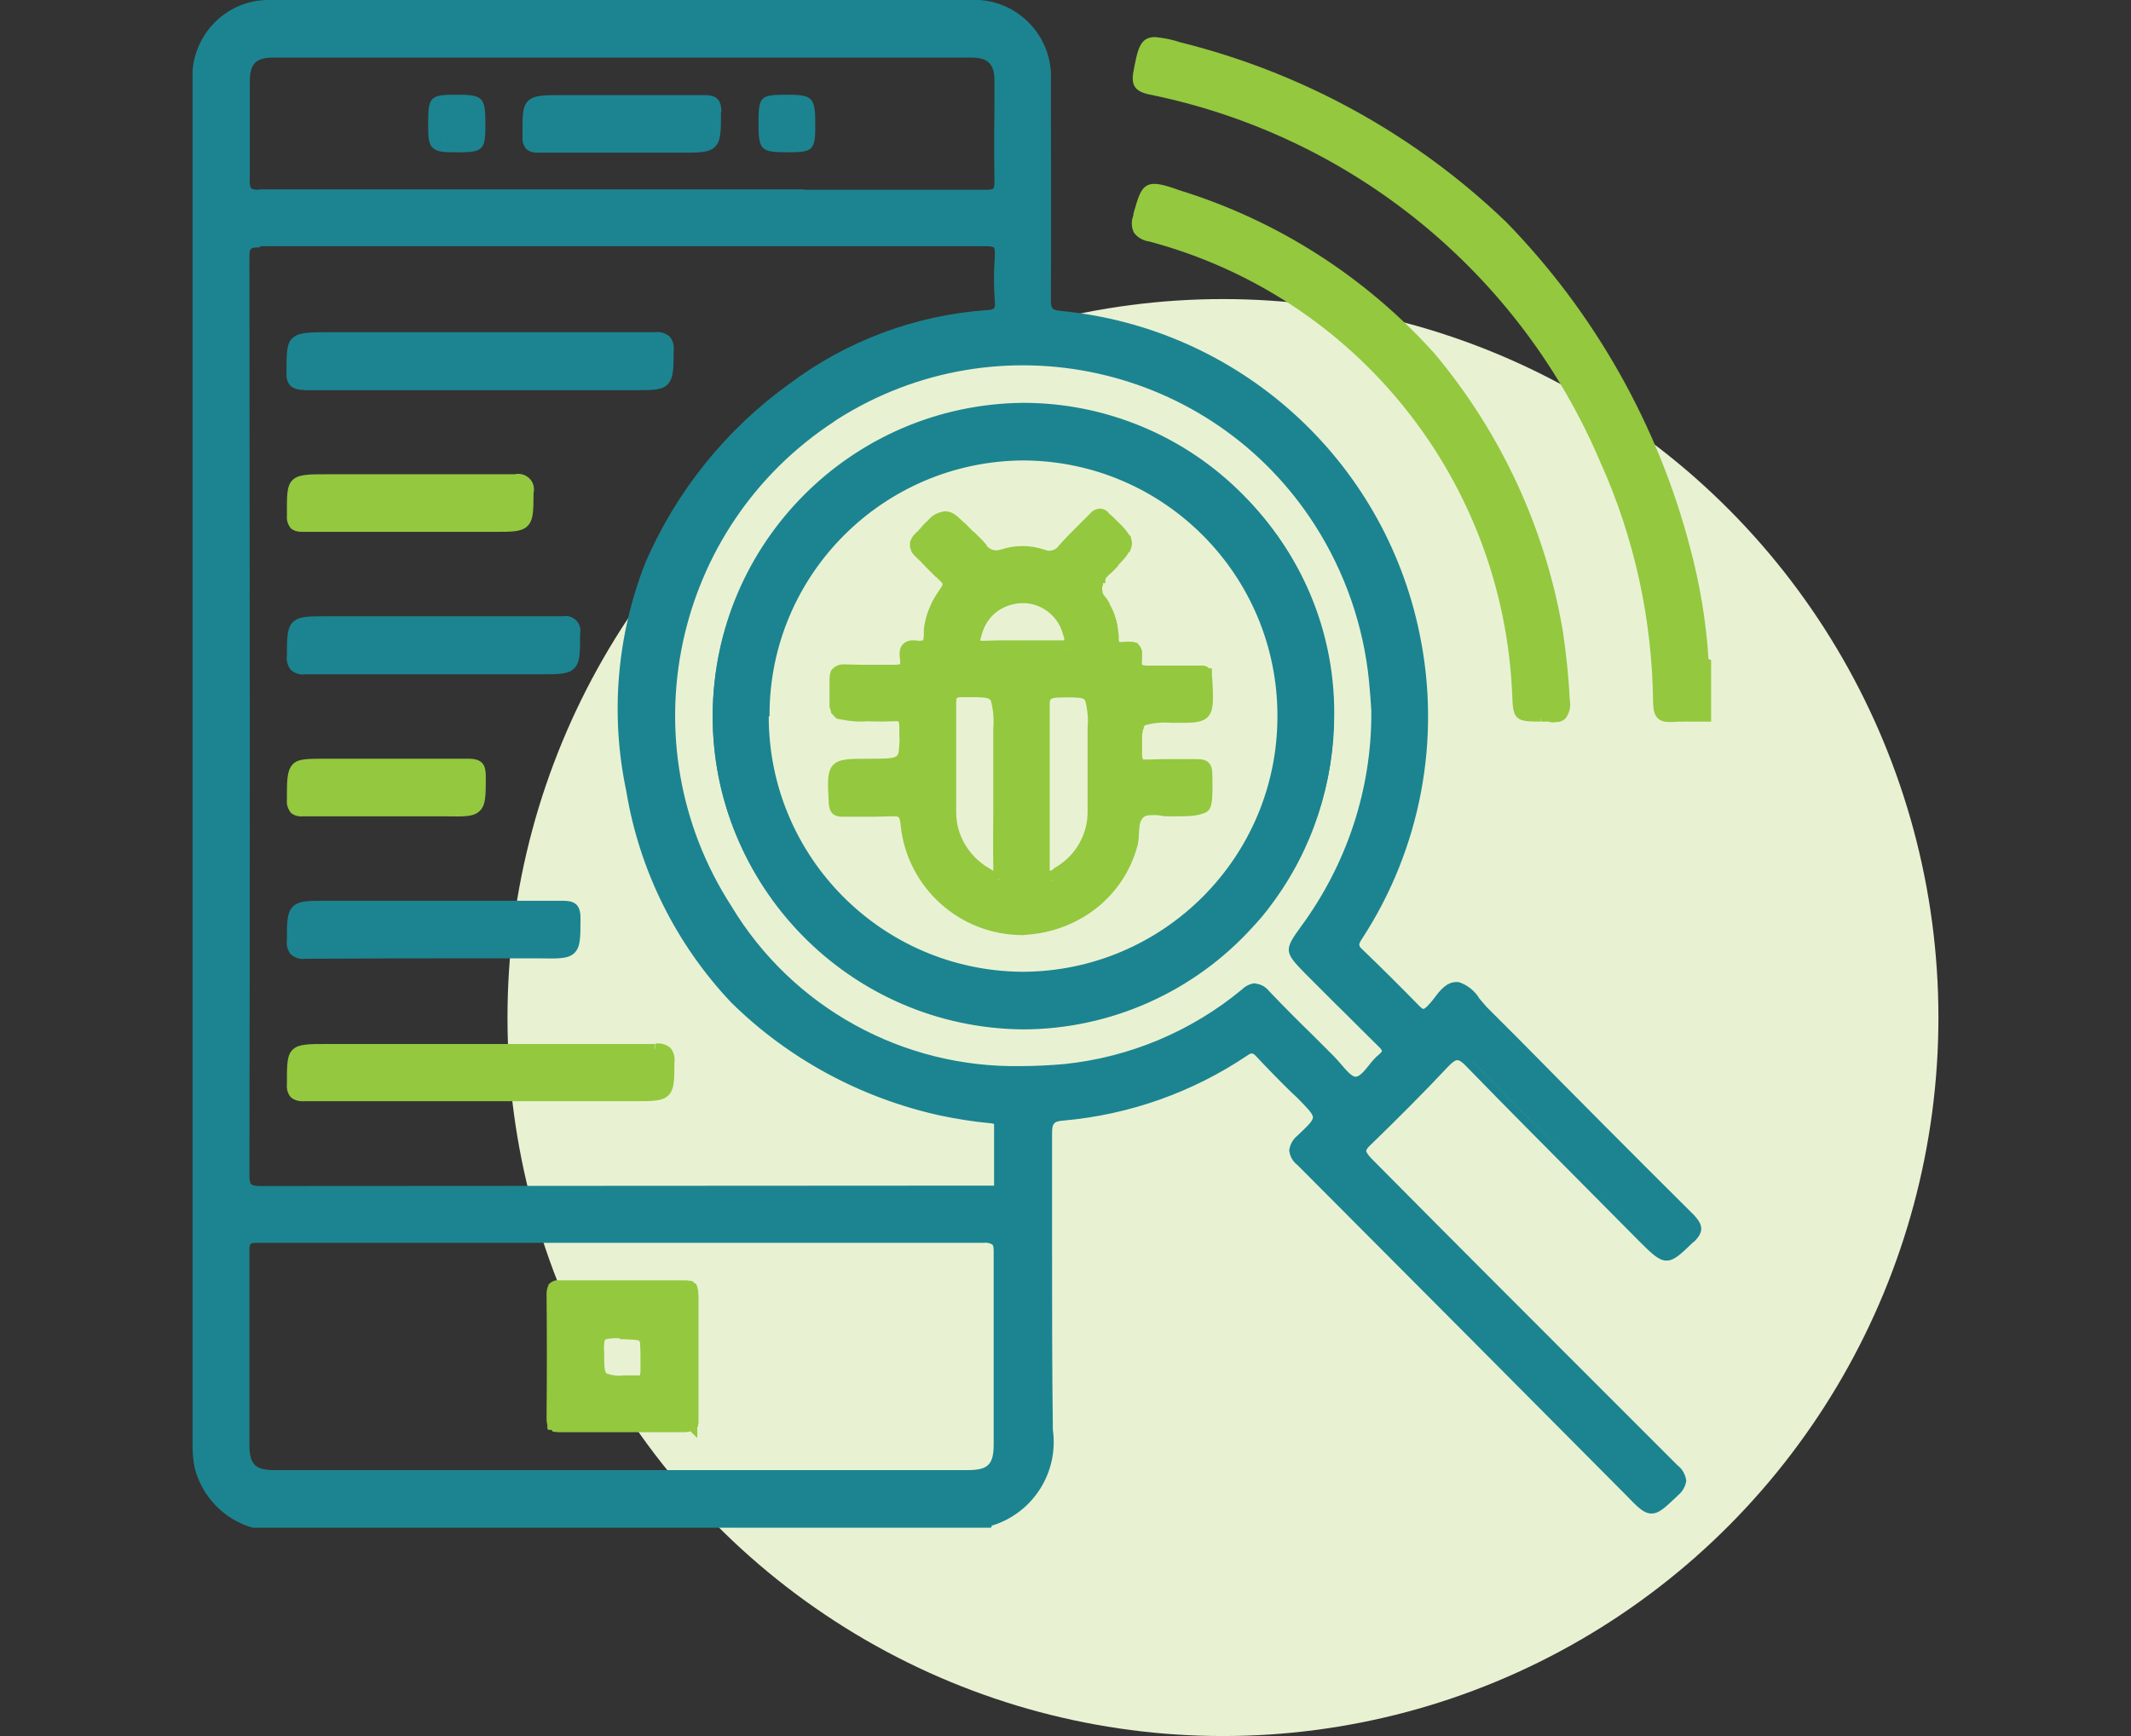
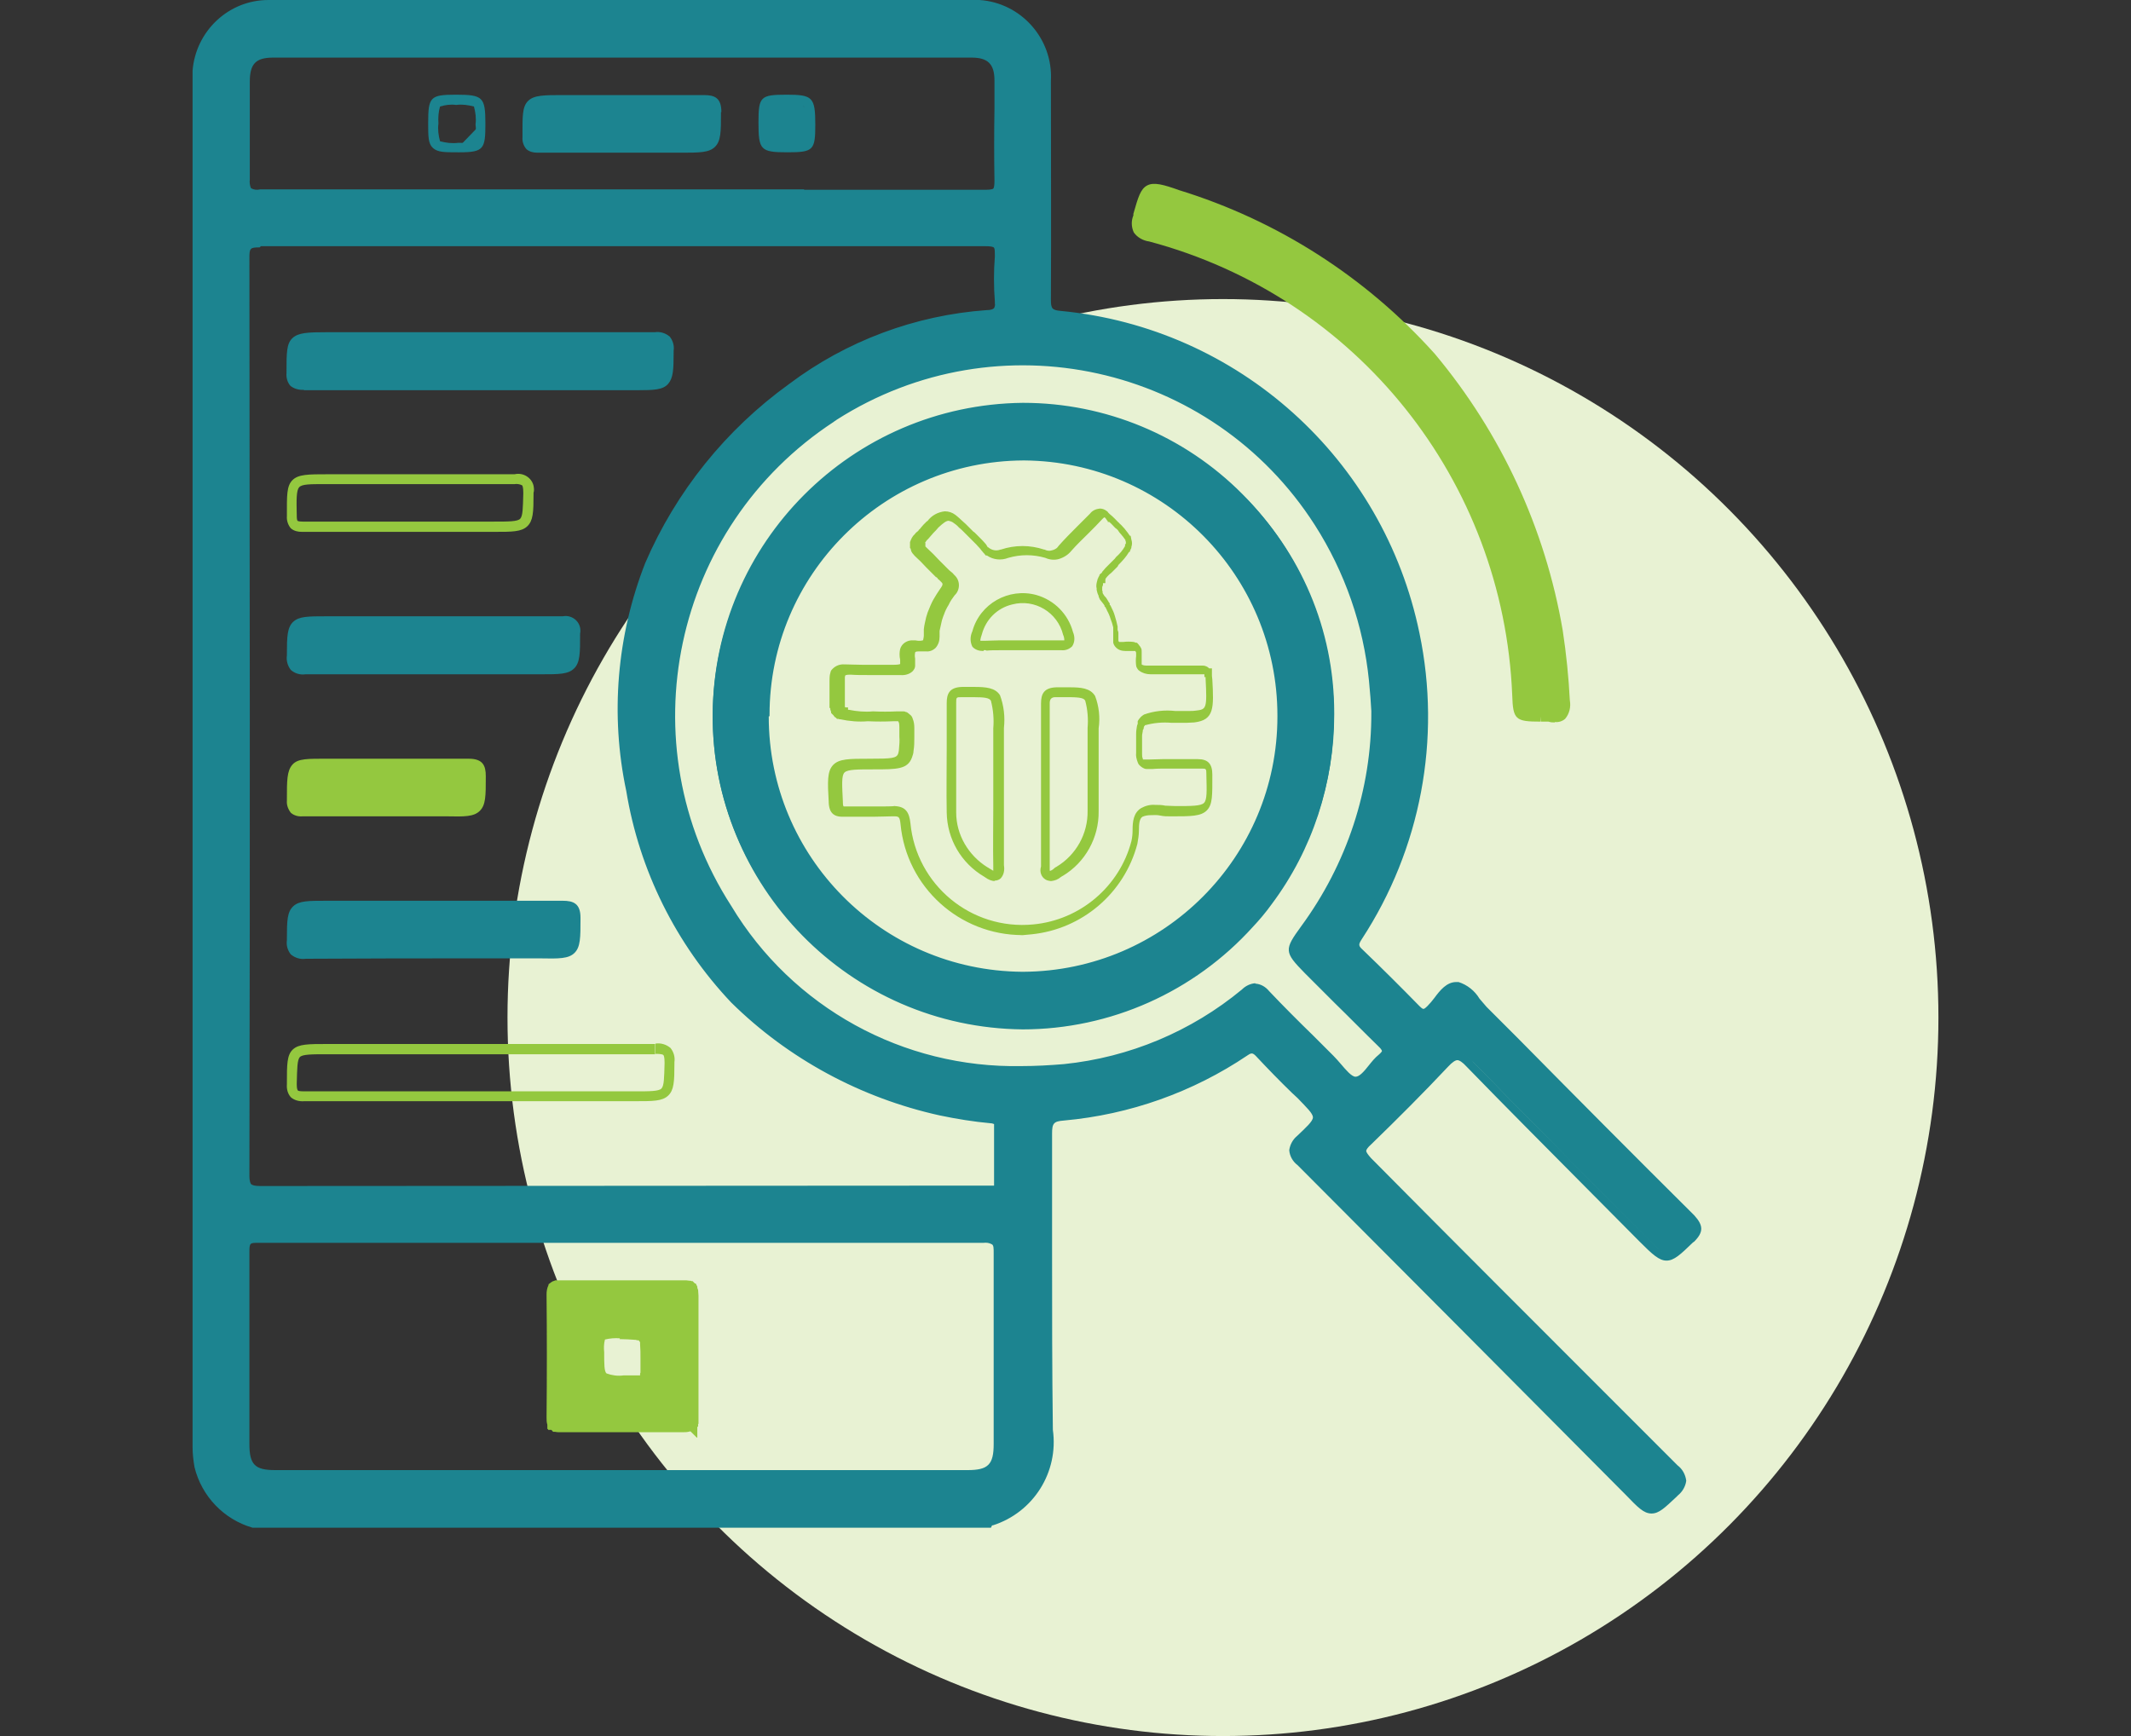
<svg xmlns="http://www.w3.org/2000/svg" id="Layer_1" viewBox="0 0 54 44">
  <rect x="0" y="0" width="54" height="44" fill="#333333" stroke="none" />
  <defs>
    <style>.mcls-1{fill:#1c8490;}.mcls-2{fill:#94c83f;}.mcls-3{fill:#e8f2d3;}</style>
  </defs>
  <ellipse id="Ellipse_100-7" class="mcls-3" cx="30.99" cy="25.79" rx="18.13" ry="18.21" />
  <g id="Group_9320">
    <path id="Path_18176" class="mcls-2" d="M7.39,20.3c0-.94-.02-.94,.91-.94,1.19,0,2.39,0,3.57,0,.25,0,.31,.08,.31,.31,0,.9,0,.9-.87,.89h-1.53c-.69,0-1.39,0-2.08,0-.2,0-.3-.02-.31-.27" />
    <path id="Path_18176_-_Outline" class="mcls-2" d="M7.67,20.69c-.11,.01-.22-.02-.3-.09-.07-.09-.11-.2-.1-.31h0v-.03c0-.48,0-.72,.14-.88s.4-.15,.9-.15h1.88c.56,0,1.13,0,1.69,0,.36,0,.43,.18,.43,.44v.03c0,.47,0,.7-.15,.85s-.38,.15-.85,.14h-2.73c-.29,0-.59,0-.88,0h-.04Zm-.14-.4c0,.1,.02,.13,.02,.13,.05,.02,.1,.02,.15,.02,.5,0,1,0,1.48,0h2.13c.38,0,.6,0,.67-.07s.07-.3,.07-.67v-.03c0-.18-.01-.19-.18-.19-.88,.01-1.77,0-2.63,0h-.94c-.4,0-.64,0-.72,.08s-.07,.31-.07,.69v.03h0Z" />
-     <path id="Path_18177" class="mcls-2" d="M13.38,12.49c-.01,.87,0,.87-.87,.86h-2.12c-.91,0-1.81,0-2.72,0-.21,0-.27-.05-.28-.27-.02-.94-.03-.94,.91-.94,1.57,0,3.15,0,4.73,0,.27,0,.36,.05,.35,.34" />
    <path id="Path_18177_-_Outline" class="mcls-2" d="M7.65,13.48c-.1,0-.2-.02-.28-.09-.07-.08-.11-.2-.1-.31v-.02c0-.49-.01-.74,.14-.89s.4-.15,.9-.15h1.23c1.15,0,2.33,0,3.5,0,.21-.05,.43,.08,.48,.29,.01,.06,.02,.12,0,.18h0v.04c0,.45-.01,.67-.16,.81s-.38,.14-.84,.14h-3.52c-.44,0-.88,0-1.32,0h-.02Zm.56-1.21c-.35,0-.56,0-.63,.08s-.07,.31-.06,.71v.02c0,.1,.02,.12,.02,.12s.02,.02,.13,.02c.67,0,1.36,0,2.02,0h2.82c.37,0,.6,0,.67-.07s.07-.28,.08-.63v-.04h0c0-.13-.02-.17-.03-.18-.06-.03-.13-.04-.19-.03-1.17,0-2.35,0-3.5,0h-1.32Z" />
    <path id="Path_18178" class="mcls-1" d="M7.39,23.83c.02-.87,0-.87,.87-.87h2.72c1.09,0,2.18,0,3.28,0,.23,0,.32,.04,.32,.3,0,.91,.01,.91-.91,.91-1.97,0-3.95,0-5.92,0-.27,0-.36-.05-.36-.34" />
    <path id="Path_18178_-_Outline" class="mcls-1" d="M7.75,24.3c-.14,.02-.27-.02-.38-.11-.08-.1-.12-.23-.1-.36h0v-.05c0-.45,.01-.67,.16-.81s.38-.14,.84-.14h4.47c.51,0,1.02,0,1.52,0,.27,0,.45,.07,.45,.43v.03c0,.47,0,.71-.15,.86s-.39,.15-.88,.14h-1.45c-1.46,0-2.98,0-4.47,.01Zm-.23-.47c0,.13,.02,.17,.03,.18,.03,.03,.16,.03,.2,.03,1.49,0,3.01,0,4.48,0h1.45c.39,0,.63,0,.7-.07s.07-.3,.07-.67v-.03c0-.17,0-.17-.19-.17-.8,0-1.61,0-2.4,0h-3.6c-.37,0-.59,0-.66,.07s-.07,.28-.08,.63v.05h0Z" />
    <path id="Path_18179" class="mcls-1" d="M14.26,15.75c.24,0,.31,.06,.31,.31,0,.9,0,.9-.87,.9-1.99,0-3.97,0-5.96,0-.28,0-.35-.06-.35-.35,.02-.86,0-.86,.87-.86h2.76c1.08,0,2.16,0,3.24,0" />
    <path id="Path_18179_-_Outline" class="mcls-1" d="M7.74,17.09c-.13,.02-.27-.02-.37-.11-.08-.1-.12-.24-.1-.37v-.04c0-.44,.01-.67,.16-.81s.38-.14,.84-.14h4.4c.53,0,1.06,0,1.59,0v0c.2-.04,.4,.09,.44,.29,.01,.05,.01,.1,0,.15v.02c0,.47,0,.71-.15,.86s-.38,.15-.85,.15h-2.61c-1.11,0-2.24,0-3.35,0Zm.52-1.21c-.37,0-.6,0-.67,.07s-.07,.28-.08,.62v.04c0,.13,.02,.17,.03,.19,.06,.03,.13,.04,.19,.03,1.55-.01,3.13,0,4.65,0h1.31c.37,0,.6,0,.67-.07s.07-.3,.07-.68v-.02c0-.12-.02-.15-.03-.16s-.04-.03-.16-.03c-.8,0-1.62,0-2.41,0h-3.59Z" />
    <path id="Path_18180" class="mcls-1" d="M16.96,8.88c-.01,.87,0,.87-.87,.87h-3.91c-1.49,0-2.98,0-4.47,0-.23,0-.32-.04-.32-.3,0-.91,0-.91,.9-.91,2.77,0,5.54,0,8.31,0,.26,0,.36,.04,.36,.34" />
    <path id="Path_18180_-_Outline" class="mcls-1" d="M7.71,9.88h0c-.12,.01-.25-.02-.35-.1-.08-.09-.11-.21-.1-.33v-.03c0-.47,0-.71,.15-.85s.39-.15,.88-.15h3.75c1.25,0,2.9,0,4.55,0,.14-.02,.27,.02,.38,.11,.08,.1,.12,.23,.1,.36v.04c0,.44-.01,.65-.14,.8s-.36,.16-.77,.16h-6.17c-.63,0-1.46,0-2.3,0Zm.58-1.21c-.39,0-.62,0-.7,.07s-.07,.3-.08,.67v.03c0,.11,.02,.14,.02,.15,.05,.02,.11,.03,.16,.02,.85,0,1.68,0,2.3,0h6.17c.32,0,.52,0,.58-.07,.07-.2,.1-.42,.07-.63v-.04c0-.13-.02-.17-.03-.18-.03-.03-.15-.03-.2-.03-1.65,0-3.3,0-4.55,0h-3.75Z" />
-     <path id="Path_18181" class="mcls-2" d="M16.61,26.57c.27,0,.36,.05,.35,.34-.02,.87,0,.87-.87,.87h-3.91c-1.49,0-2.98,0-4.47,0-.23,0-.32-.05-.32-.3,0-.9,0-.9,.91-.9,2.77,0,5.54,0,8.31,0" />
    <path id="Path_18181_-_Outline" class="mcls-2" d="M7.71,27.91c-.12,.01-.25-.02-.34-.1-.08-.09-.11-.21-.1-.33v-.03c0-.47,0-.71,.15-.85s.39-.14,.88-.14h3.61c1.56,0,3.13,0,4.69,0v.26c-2.16,0-4.36,0-6.49,0h-1.81c-.39,0-.63,0-.7,.07s-.07,.3-.08,.67v.03c0,.11,.02,.14,.03,.15s.05,.02,.16,.02c1.14,0,2.3,0,3.42,0h4.96c.37,0,.6,0,.67-.07s.07-.28,.08-.63v-.04c0-.13-.02-.17-.03-.18-.03-.03-.16-.03-.2-.03v-.26c.14-.02,.27,.02,.38,.11,.08,.1,.12,.23,.1,.36v.04c0,.45-.01,.67-.16,.81s-.38,.14-.84,.14h-6.01c-.79,0-1.59,0-2.38,0Z" />
    <path id="Path_18182" class="mcls-1" d="M25.9,10.35c-4.31-.02-7.82,3.47-7.84,7.78-.02,4.31,3.47,7.82,7.78,7.84,2.21,0,4.32-.92,5.81-2.56,.16-.19,.32-.37,.47-.58,1.01-1.35,1.55-2.99,1.55-4.68v-.05c0-4.28-3.48-7.75-7.76-7.75m-.02,14.41h0c-3.64,0-6.59-2.95-6.58-6.59,0-3.64,2.95-6.59,6.59-6.58s6.59,2.95,6.58,6.59c0,3.64-2.95,6.58-6.58,6.58m.02-14.42c-4.31-.02-7.82,3.47-7.84,7.78s3.47,7.82,7.78,7.84c2.21,0,4.32-.92,5.81-2.56,.16-.19,.32-.37,.47-.58,1.01-1.35,1.55-2.99,1.55-4.68v-.05c0-4.28-3.48-7.75-7.76-7.75m-.02,14.41h0c-3.64,0-6.59-2.95-6.58-6.59,0-3.64,2.95-6.59,6.59-6.58s6.59,2.95,6.58,6.59c0,3.64-2.95,6.58-6.58,6.58m.02-14.42c-4.31-.02-7.82,3.47-7.84,7.78s3.47,7.82,7.78,7.84c2.21,0,4.32-.92,5.81-2.56,.16-.19,.32-.37,.47-.58,1.01-1.35,1.55-2.99,1.55-4.68v-.05c0-4.28-3.48-7.75-7.76-7.75m-.02,14.41h0c-3.64,0-6.59-2.95-6.58-6.59,0-3.64,2.95-6.59,6.59-6.58s6.59,2.95,6.58,6.59c0,3.64-2.95,6.58-6.58,6.58m.02-14.42c-4.31-.02-7.82,3.47-7.84,7.78s3.47,7.82,7.78,7.84c2.21,0,4.32-.92,5.81-2.56,.16-.19,.32-.37,.47-.58,1.01-1.35,1.55-2.99,1.55-4.68v-.05c0-4.28-3.48-7.75-7.76-7.75m-.02,14.41h0c-3.64,0-6.59-2.95-6.58-6.59,0-3.64,2.95-6.59,6.59-6.58s6.59,2.95,6.58,6.59c0,3.64-2.95,6.58-6.58,6.58m.02-14.42c-4.31-.02-7.82,3.47-7.84,7.78s3.47,7.82,7.78,7.84c2.21,0,4.32-.92,5.81-2.56,.16-.19,.32-.37,.47-.58,1.01-1.35,1.55-2.99,1.55-4.68v-.05c0-4.28-3.48-7.75-7.76-7.75m-.02,14.41h0c-3.64,0-6.59-2.95-6.58-6.59,0-3.64,2.95-6.59,6.59-6.58s6.59,2.95,6.58,6.59c0,3.64-2.95,6.58-6.58,6.58m.02-14.42c-4.31-.02-7.82,3.47-7.84,7.78s3.47,7.82,7.78,7.84c2.21,0,4.32-.92,5.81-2.56,.16-.19,.32-.37,.47-.58,1.01-1.35,1.55-2.99,1.55-4.68v-.05c0-4.28-3.48-7.75-7.76-7.75m-.02,14.41h0c-3.64,0-6.59-2.95-6.58-6.59,0-3.64,2.95-6.59,6.59-6.58s6.59,2.95,6.58,6.59c0,3.64-2.95,6.58-6.58,6.58m10.68,2.23c.25-.26,.38-.3,.66-.01,1.45,1.49,2.93,2.97,4.39,4.45,.6,.6,.59,.58,1.2-.01,.19-.19,.21-.29,0-.49h0c-1.76-1.75-3.5-3.52-5.25-5.28-.21-.21-.4-.55-.64-.6-.28-.04-.46,.36-.68,.57-.15,.14-.23,.15-.38,0-.46-.48-.94-.96-1.43-1.43-.16-.15-.16-.26-.04-.43,3.06-4.7,1.76-11-2.92-14.1-1.38-.91-2.96-1.47-4.61-1.63-.28-.03-.37-.12-.37-.41,.02-1.85,.01-3.7,0-5.55,.06-1-.69-1.86-1.69-1.92-.08,0-.15,0-.23,0H6.93c-.99-.07-1.85,.67-1.93,1.66,0,0,0,0,0,0,0,.08,0,.16,0,.25V36.68c0,.16,.01,.32,.04,.48,.16,.69,.69,1.24,1.38,1.43H25.09c.97-.31,1.58-1.28,1.43-2.3-.04-2.5,0-5-.02-7.51,0-.33,.09-.43,.41-.46,1.64-.14,3.22-.7,4.59-1.63,.09-.1,.24-.1,.34,0,.01,.01,.02,.02,.03,.04,.34,.36,.7,.71,1.05,1.07,.57,.57,.58,.58-.01,1.14-.23,.22-.2,.34,.02,.55,2.78,2.78,5.55,5.57,8.32,8.36,.57,.58,.56,.56,1.15,0,.26-.24,.21-.35-.01-.57-2.59-2.6-5.18-5.2-7.77-7.8-.21-.21-.21-.32,0-.52,.67-.64,1.32-1.29,1.95-1.97M6.21,2.08c0-.53,.21-.74,.71-.74H24.61c.49,0,.7,.22,.71,.71,0,.85-.01,1.7,0,2.55,.01,.29-.07,.35-.34,.35-3.07-.01-6.15,0-9.21,0s-6.13,0-9.18,0c-.32,0-.39-.09-.38-.39,.02-.82,0-1.65,0-2.48m0,4.44c0-.31,.07-.39,.38-.39,6.12,.01,12.24,.01,18.36,0,.32,0,.4,.09,.38,.4-.03,.37-.03,.75,0,1.12h0c.02,.27-.09,.34-.33,.36-1.79,.13-3.5,.77-4.94,1.84-3.38,2.56-4.87,6-4.08,10.19,.82,4.36,3.55,7.05,7.84,8.12,.43,.09,.86,.15,1.29,.2,.16,.02,.21,.07,.2,.22,0,.47,0,.93,0,1.39,0,.17-.05,.22-.22,.21-.25-.01-.5,0-.74,0-5.92,0-11.84,0-17.76,.01-.35,0-.39-.11-.39-.42,.01-3.87,.01-7.74,.01-11.6,0-3.88,0-7.77-.01-11.64m19.12,30.08c0,.59-.2,.79-.79,.79H6.99c-.58,0-.78-.2-.78-.79,0-1.63,0-3.25,0-4.88,0-.29,.07-.35,.34-.35,3.07,.01,6.14,0,9.22,0s6.12,0,9.18,0c.32,0,.39,.09,.38,.39-.02,1.62,0,3.23,0,4.84m9.02-9.17c-.22,0-.44-.36-.65-.57-.55-.55-1.1-1.09-1.63-1.65-.19-.21-.31-.19-.51-.02-1.3,1.08-2.89,1.75-4.58,1.92-3.41,.47-6.77-1.13-8.55-4.07-2.68-4.17-1.5-9.72,2.64-12.44,4.12-2.69,9.64-1.52,12.32,2.6,.01,.02,.03,.04,.04,.06,.77,1.2,1.25,2.57,1.39,4,.03,.31,.05,.62,.06,.81,0,1.98-.63,3.91-1.81,5.51-.4,.54-.4,.53,.08,1.02,.62,.62,1.23,1.24,1.86,1.85,.16,.15,.21,.26,.02,.41-.24,.19-.42,.6-.68,.59m-.66-9.32c-.05-4.3-3.57-7.74-7.86-7.7-4.3,.05-7.74,3.57-7.7,7.86,.05,4.3,3.57,7.74,7.86,7.7,2.17-.02,4.23-.95,5.68-2.55,.16-.19,.32-.37,.47-.58,1.01-1.35,1.55-2.99,1.55-4.68v-.05Zm-7.78,6.65h0c-3.64,0-6.59-2.95-6.58-6.59,0-3.64,2.95-6.59,6.59-6.58s6.59,2.95,6.58,6.59c0,3.64-2.95,6.58-6.58,6.58m.02-14.42c-4.31-.02-7.82,3.47-7.84,7.78s3.47,7.82,7.78,7.84c2.21,0,4.32-.92,5.81-2.56,.16-.19,.32-.37,.47-.58,1.01-1.35,1.55-2.99,1.55-4.68v-.05c0-4.28-3.48-7.75-7.76-7.75m-.02,14.41h0c-3.64,0-6.59-2.95-6.58-6.59,0-3.64,2.95-6.59,6.59-6.58s6.59,2.95,6.58,6.59c0,3.64-2.95,6.58-6.58,6.58m.02-14.42c-4.31-.02-7.82,3.47-7.84,7.78s3.47,7.82,7.78,7.84c2.21,0,4.32-.92,5.81-2.56,.16-.19,.32-.37,.47-.58,1.01-1.35,1.55-2.99,1.55-4.68v-.05c0-4.28-3.48-7.75-7.76-7.75m-.02,14.41h0c-3.64,0-6.59-2.95-6.58-6.59,0-3.64,2.95-6.59,6.59-6.58s6.59,2.95,6.58,6.59c0,3.64-2.95,6.58-6.58,6.58m.02-14.42c-4.31-.02-7.82,3.47-7.84,7.78s3.47,7.82,7.78,7.84c2.21,0,4.32-.92,5.81-2.56,.16-.19,.32-.37,.47-.58,1.01-1.35,1.55-2.99,1.55-4.68v-.05c0-4.28-3.48-7.75-7.76-7.75m-.02,14.41h0c-3.64,0-6.59-2.95-6.58-6.59,0-3.64,2.95-6.59,6.59-6.58s6.59,2.95,6.58,6.59c0,3.64-2.95,6.58-6.58,6.58m.02-14.42c-4.31-.02-7.82,3.47-7.84,7.78s3.47,7.82,7.78,7.84c2.21,0,4.32-.92,5.81-2.56,.16-.19,.32-.37,.47-.58,1.01-1.35,1.55-2.99,1.55-4.68v-.05c0-4.28-3.48-7.75-7.76-7.75m-.02,14.41h0c-3.64,0-6.59-2.95-6.58-6.59,0-3.64,2.95-6.59,6.59-6.58s6.59,2.95,6.58,6.59c0,3.64-2.95,6.58-6.58,6.58m.02-14.42c-4.31-.02-7.82,3.47-7.84,7.78s3.47,7.82,7.78,7.84c2.21,0,4.32-.92,5.81-2.56,.16-.19,.32-.37,.47-.58,1.01-1.35,1.55-2.99,1.55-4.68v-.05c0-4.28-3.48-7.75-7.76-7.75m-.02,14.41h0c-3.64,0-6.59-2.95-6.58-6.59,0-3.64,2.95-6.59,6.59-6.58s6.59,2.95,6.58,6.59c0,3.64-2.95,6.58-6.58,6.58m.02-14.42c-4.31-.02-7.82,3.47-7.84,7.78s3.47,7.82,7.78,7.84c2.21,0,4.32-.92,5.81-2.56,.16-.19,.32-.37,.47-.58,1.01-1.35,1.55-2.99,1.55-4.68v-.05c0-4.28-3.48-7.75-7.76-7.75m-.02,14.41h0c-3.64,0-6.59-2.95-6.58-6.59,0-3.64,2.95-6.59,6.59-6.58s6.59,2.95,6.58,6.59c0,3.64-2.95,6.58-6.58,6.58" />
    <path id="Path_18182_-_Outline" class="mcls-1" d="M25.11,38.72H6.4c-.73-.21-1.29-.8-1.47-1.53-.03-.17-.05-.34-.05-.51V2.05c0-.09,0-.17,0-.26C4.96,.79,5.79,0,6.8,0,6.84,0,6.89,0,6.94,0H24.58C24.67,0,24.74,0,24.82,0h0c1.06,.07,1.87,.99,1.81,2.05,0,1.97,.01,3.75,0,5.55,0,.22,.03,.26,.25,.28,4.5,.43,8.18,3.75,9.09,8.17,.56,2.68,.03,5.47-1.46,7.75-.09,.14-.09,.17,.02,.27,.5,.48,.98,.96,1.44,1.43,.07,.07,.09,.07,.1,.07s.03,0,.1-.07c.06-.06,.12-.13,.18-.21,.14-.19,.31-.4,.55-.4,.02,0,.04,0,.06,0,.22,.07,.41,.22,.53,.42,.06,.07,.12,.14,.18,.21l.81,.81c1.44,1.46,2.93,2.96,4.41,4.43h0l.04,.04c.24,.26,.24,.43,0,.67l-.03,.02c-.32,.31-.48,.46-.67,.46s-.36-.16-.68-.48c-.45-.45-.9-.91-1.35-1.36-1-1.01-2.04-2.05-3.04-3.08-.1-.11-.18-.16-.23-.16s-.13,.05-.24,.17c-.62,.66-1.28,1.32-1.95,1.97-.08,.07-.12,.13-.12,.16s.04,.09,.12,.18c2.06,2.08,4.17,4.19,6.21,6.23l1.56,1.56c.12,.09,.2,.23,.22,.39-.02,.15-.1,.28-.21,.37l-.04,.04c-.3,.28-.44,.42-.63,.42h0c-.2,0-.35-.16-.65-.47-2.69-2.71-5.49-5.52-8.32-8.36-.12-.09-.2-.23-.21-.38,.02-.14,.09-.27,.2-.36,.22-.21,.4-.37,.4-.47s-.16-.25-.39-.49l-.14-.13c-.31-.3-.62-.62-.92-.94-.04-.04-.07-.06-.1-.06-.04,0-.08,.03-.11,.05-1.38,.93-2.98,1.5-4.65,1.65-.26,.02-.3,.07-.3,.33,0,.99,0,2,0,2.98,0,1.49,0,3.02,.02,4.53,.15,1.07-.49,2.09-1.52,2.42h-.02Zm-18.66-.24H25.07c.91-.3,1.48-1.22,1.33-2.17-.03-1.51-.02-3.05-.02-4.54,0-.97,0-1.98,0-2.97,0-.4,.14-.56,.53-.59,1.62-.14,3.18-.7,4.53-1.6,.07-.06,.16-.09,.26-.09,.11,0,.21,.06,.28,.14,.29,.32,.61,.63,.91,.93l.14,.14c.31,.31,.47,.47,.47,.67s-.18,.37-.48,.65c-.1,.1-.12,.15-.12,.17,0,.05,.08,.13,.14,.19,2.83,2.84,5.63,5.65,8.32,8.36,.23,.23,.38,.39,.47,.39s.23-.14,.46-.35l.04-.04c.11-.1,.13-.16,.13-.18,0-.05-.08-.14-.15-.2l-1.56-1.56c-2.04-2.05-4.15-4.15-6.21-6.23-.11-.09-.18-.22-.19-.36,.02-.14,.09-.26,.2-.35,.67-.64,1.33-1.3,1.94-1.96,.1-.14,.26-.23,.43-.25,.17,.02,.32,.1,.42,.24,1,1.03,2.04,2.07,3.04,3.08,.45,.45,.91,.91,1.35,1.36,.24,.24,.4,.4,.5,.4s.25-.15,.5-.39l.02-.02c.13-.13,.15-.15,.04-.28h0l-.04-.04c-1.49-1.48-2.99-3-4.45-4.47l-.8-.81c-.07-.07-.14-.15-.2-.23-.13-.15-.26-.31-.37-.33h-.02c-.12,0-.23,.15-.35,.3-.06,.08-.13,.16-.2,.24-.07,.08-.17,.14-.28,.15-.11,0-.22-.06-.29-.15-.45-.47-.93-.95-1.43-1.42-.18-.13-.22-.38-.09-.56,.01-.01,.02-.03,.03-.04,3.02-4.65,1.73-10.86-2.88-13.93-1.36-.9-2.93-1.45-4.55-1.61-.35-.03-.48-.18-.48-.53,.02-1.8,.01-3.58,0-5.55h0c.06-.93-.64-1.73-1.56-1.79-.07,0-.15,0-.22,0H6.92s-.09,0-.13,0c-.87,0-1.59,.68-1.66,1.55,0,.08,0,.15,0,.23V36.68c0,.15,.01,.31,.04,.46,.15,.64,.64,1.15,1.27,1.33h0Zm18.07-.95H6.99c-.65,0-.91-.26-.91-.91v-1.22c0-1.2,0-2.44,0-3.66,0-.35,.12-.48,.47-.48h0c1.33,0,2.75,0,4.61,0h9.19c1.85,0,3.27,0,4.59,0,.23-.05,.46,.09,.51,.32,.02,.07,.02,.14,0,.2-.01,1.16-.01,2.34,0,3.48v1.36c0,.66-.25,.91-.91,.91ZM6.54,31.5c-.2,0-.22,0-.22,.22,0,1.22,0,2.46,0,3.66v1.22c0,.52,.14,.66,.65,.66H24.52c.52,0,.66-.14,.66-.66v-1.36c0-1.14,0-2.32,0-3.48,0-.12,0-.19-.04-.22-.07-.04-.14-.05-.22-.04-1.32,0-2.74,0-4.59,0H11.16c-1.86,0-3.28,0-4.61,0h0Zm.04-1.18c-.44,0-.52-.18-.52-.55,.01-4.34,.02-8.13,.01-11.6,0-3.89,0-7.83-.01-11.64,0-.39,.13-.52,.51-.52h0c3.05,0,6.14,0,9.18,0s6.14,0,9.18,0c.15-.02,.3,.03,.41,.12,.09,.12,.12,.27,.09,.41-.02,.35-.02,.7,0,1.05h0v.06c.02,.12,0,.25-.09,.35-.1,.09-.23,.14-.36,.14-1.76,.12-3.45,.75-4.87,1.82-3.44,2.6-4.8,5.99-4.03,10.06,.8,4.24,3.41,6.94,7.75,8.02,.42,.09,.85,.15,1.27,.2,.17,0,.31,.12,.32,.29,0,.02,0,.04,0,.07,0,.46,0,.93,0,1.38,0,.09-.02,.18-.08,.26-.07,.06-.15,.09-.24,.09h-.03c-.11,0-.22,0-.37,0h-.37c-5.91,0-11.91,0-17.72,.01h-.04Zm0-24.05c-.24,0-.26,.02-.26,.26,0,3.81,.01,7.75,.01,11.64,0,3.47,0,7.26-.01,11.6,0,.08,0,.17,.04,.24,.03,.03,.1,.05,.23,.05h.04c5.81,0,11.81-.01,17.73-.01h.37c.15,0,.27,0,.38,0h.02s.04,0,.06,0c0-.02,0-.05,0-.08,0-.46,0-.93,0-1.4,0-.03,0-.05,0-.08-.03-.01-.05-.02-.08-.02-.44-.04-.87-.11-1.3-.2h0c-1.99-.44-3.83-1.43-5.28-2.86-1.4-1.48-2.33-3.35-2.66-5.36-.41-1.93-.24-3.94,.48-5.78,.78-1.81,2.04-3.38,3.65-4.54,1.45-1.09,3.19-1.74,5-1.87,.1,0,.16-.02,.19-.05,.02-.04,.03-.08,.02-.12h0v-.05c-.03-.38-.03-.76,0-1.14,0-.12,0-.19-.02-.22s-.1-.04-.22-.04c-3.04,0-6.14,0-9.18,0s-6.14,0-9.18,0h0Zm27.77,21.29h-.02c-.21,0-.39-.21-.56-.41-.06-.07-.12-.14-.18-.2-.17-.17-.34-.34-.51-.51-.37-.37-.76-.75-1.12-1.14-.07-.07-.12-.11-.16-.11-.07,.02-.13,.05-.18,.1-1.32,1.1-2.93,1.78-4.64,1.95-.37,.03-.74,.05-1.09,.05-3.09,.07-5.99-1.52-7.58-4.18-2.73-4.23-1.53-9.86,2.68-12.62,4.17-2.73,9.77-1.55,12.5,2.62,.02,.02,.03,.05,.05,.07,.78,1.22,1.27,2.61,1.41,4.05,.03,.3,.05,.58,.06,.78v.04c0,2.01-.64,3.97-1.83,5.58h0c-.17,.23-.27,.37-.26,.44s.13,.2,.33,.4h0c.26,.26,.52,.52,.77,.78,.36,.36,.72,.72,1.09,1.08,.1,.08,.17,.19,.18,.32-.02,.11-.08,.21-.17,.28-.08,.07-.16,.15-.22,.24-.14,.18-.29,.37-.52,.37Zm-2.54-2.63c.14,.01,.26,.08,.35,.19,.36,.38,.75,.77,1.12,1.13,.17,.17,.34,.34,.51,.51,.06,.06,.13,.14,.19,.21,.12,.14,.27,.32,.37,.32h0c.1,0,.22-.14,.33-.28,.08-.1,.16-.2,.26-.28,.07-.06,.08-.09,.08-.09s0-.04-.1-.13c-.37-.36-.73-.73-1.09-1.08-.25-.25-.51-.51-.77-.77h0c-.52-.53-.52-.59-.09-1.18h0c1.16-1.58,1.79-3.48,1.78-5.43v-.03c-.01-.19-.03-.47-.06-.77-.14-1.4-.61-2.75-1.37-3.94-2.61-4.08-8.03-5.28-12.12-2.67-.02,.02-.05,.03-.07,.05-4.09,2.68-5.25,8.16-2.6,12.27,1.55,2.58,4.36,4.12,7.36,4.06,.35,0,.71-.02,1.07-.05,1.66-.17,3.23-.83,4.51-1.89,.09-.09,.21-.15,.34-.16Zm-5.89,1.16c-4.38-.04-7.9-3.63-7.86-8.02,.04-4.32,3.53-7.81,7.85-7.86h.02c2.08,0,4.08,.83,5.55,2.31,1.48,1.48,2.32,3.49,2.32,5.58v.05c0,1.71-.54,3.38-1.57,4.76-.15,.21-.32,.41-.48,.58-1.49,1.65-3.61,2.6-5.84,2.6h0Zm-7.63-7.93c-.03,4.21,3.36,7.65,7.57,7.68,2.17,.01,4.25-.9,5.71-2.51,.15-.17,.31-.36,.46-.57,.99-1.33,1.53-2.94,1.52-4.6v-.05c-.01-4.2-3.41-7.61-7.62-7.63h-.02c-4.23,.02-7.64,3.46-7.63,7.68Zm7.63,6.73h-.02c-3.69-.03-6.67-3.03-6.67-6.73v-.03c0-3.69,2.99-6.69,6.69-6.71h.03c1.77,0,3.47,.71,4.72,1.98,1.25,1.26,1.96,2.97,1.95,4.75v.02c0,3.7-2.99,6.7-6.69,6.72h0Zm-6.44-6.73c0,3.55,2.86,6.44,6.42,6.47h.03c3.56-.02,6.44-2.91,6.44-6.47v-.02c0-3.55-2.86-6.44-6.41-6.47h-.03c-3.55,.02-6.43,2.9-6.43,6.45v.03Zm5.5-13.09H11.17c-1.85,0-3.27,0-4.59,0-.15,.02-.29-.03-.41-.12-.09-.11-.13-.26-.1-.4,.02-.57,.01-1.16,0-1.73v-.74c0-.6,.27-.87,.84-.87H24.61c.4-.06,.78,.22,.84,.63,0,.07,.01,.14,0,.21v.72c0,.6,0,1.22,0,1.83,.02,.13-.02,.27-.1,.37-.11,.08-.24,.12-.38,.1Zm-4.61-.26c1.86,0,3.28,0,4.61,0,.13,0,.18-.02,.19-.03s.03-.05,.03-.19c-.01-.61-.01-1.23,0-1.83v-.72c0-.42-.17-.58-.58-.58H6.92c-.44,0-.59,.16-.59,.61v.74c0,.57,0,1.16,0,1.74-.01,.07,0,.15,.03,.22,.07,.04,.15,.05,.23,.03h13.79Z" />
-     <path id="Path_18183" class="mcls-2" d="M30.42,19.36c-.29,.01-.58,0-.87,0-.12,0-.24,0-.36,.01-.02,0-.03,0-.05,0-.03,0-.06,0-.09,0-.01,0-.02,0-.03,0-.03,0-.06-.03-.08-.05-.01,0-.02-.02-.02-.03-.03-.06-.04-.12-.03-.19,0-.2,0-.35,0-.47,0-.06,.01-.11,.02-.17,0-.03,.02-.05,.02-.07,0-.02,.02-.04,.03-.05,.01-.02,.02-.03,.04-.04,.01-.01,.03-.03,.04-.03,.24-.08,.49-.11,.74-.08,.14,0,.27,0,.37,0,.06,0,.12,0,.19-.01,.4-.04,.39-.22,.35-.96,0-.02,0-.04,0-.06,0-.02,0-.04-.01-.05,0-.01,0-.02-.01-.03h0s0,0,0,0c0-.01,0-.02-.02-.03,0,0,0,0,0,0h0s-.03-.03-.05-.03c-.01,0-.03,0-.04,0-.02,0-.04,0-.05,0h-.87c-.13,0-.26,0-.38,0-.1,.02-.21,0-.29-.07h0s-.01-.02-.02-.03c0-.01,0-.03-.01-.04-.01-.06-.01-.12,0-.18,0-.03,0-.06,0-.09,0-.02,0-.04,0-.07,0-.01,0-.03,0-.04,0-.01-.02-.03-.03-.03,0-.01-.01-.02-.02-.03h0s-.04-.02-.06-.03c-.06-.02-.13-.02-.2,0-.11,.02-.19,0-.23-.05-.02-.02-.03-.05-.04-.08,0-.02,0-.04-.01-.05,0-.02,0-.04,0-.07,0-.04,0-.08-.01-.12,0-.01,0-.02,0-.02l-.02-.12c-.01-.08-.03-.17-.06-.25-.03-.08-.06-.16-.1-.23-.01-.02-.02-.04-.03-.06,0-.02-.02-.03-.03-.05-.02-.04-.04-.07-.07-.1l-.05-.07s-.03-.05-.04-.07h-.01s-.01-.04-.02-.06l-.02-.05s0-.03,0-.05c-.01-.05,0-.1,.02-.14,0-.01,0-.02,.01-.03,.01-.03,.03-.05,.04-.07h0s0,0,.01-.01c0,0,0,0,0,0h0s0,0,0-.01c0,0,0-.01,.01-.01,0-.02,.02-.03,.03-.04,.03-.03,.06-.07,.1-.1s.09-.09,.12-.12,.08-.08,.11-.11c.1-.09,.19-.2,.26-.31h0s0-.03,.01-.04c0,0,.01-.02,.01-.03,0-.04,0-.09,0-.13t0,0s0-.02-.01-.03c-.03-.06-.06-.12-.11-.16-.02-.03-.05-.05-.07-.08-.03-.03-.05-.06-.09-.09,0,0,0,0,0,0h0c-.07-.07-.14-.14-.22-.21h0s-.01-.02-.02-.03h0s-.02-.03-.03-.04t0,0c-.09-.08-.16-.05-.26,.04-.26,.27-.54,.52-.79,.81-.06,.08-.15,.14-.25,.16-.09,.02-.18,.02-.27-.02-.33-.1-.69-.1-1.02,0-.15,.07-.32,.04-.45-.07h-.01s-.05-.06-.07-.09c-.05-.05-.09-.1-.14-.15s-.09-.1-.14-.14h0l-.12-.12-.1-.1s-.07-.07-.09-.09c-.06-.05-.11-.09-.15-.13-.2-.13-.32-.09-.55,.14-.03,.03-.06,.06-.09,.09s-.07,.07-.1,.11c-.02,.02-.03,.04-.05,.06-.02,.02-.04,.04-.06,.07-.04,.04-.07,.09-.09,.14,0,.03,0,.06,0,.09,0,.01,.01,.03,.02,.04h0s.02,.03,.03,.05l.05,.05c.11,.1,.21,.2,.31,.3,.08,.09,.16,.16,.24,.24,.02,.02,.05,.04,.07,.06,.02,.02,.04,.04,.06,.06l.02,.02c.09,.1,.09,.2-.03,.35-.06,.08-.11,.17-.16,.26-.05,.09-.09,.18-.13,.27-.02,.04-.03,.09-.05,.14-.03,.1-.05,.19-.06,.29,0,.05,0,.1-.01,.15,0,.07-.02,.14-.07,.2-.06,.06-.15,.07-.23,.05-.18-.03-.28,.01-.31,.12-.02,.07-.02,.14,0,.21,0,.03,0,.06,0,.09,0,.02,0,.04,0,.05,0,.03-.02,.06-.04,.08-.08,.05-.17,.07-.26,.05-.4-.01-.8,.01-1.19-.01-.09-.02-.18,0-.25,.07-.01,.01-.02,.02-.03,.04l-.02,.05c0,.05-.01,.11-.01,.16,0,.19,0,.33,0,.45,0,.02,0,.05,0,.07v.02s0,0,0,.01c0,.02,0,.04,0,.06,0,0,0,.01,0,.02h0s.02,.05,.02,.05c0,0,0,.01,0,.02,0,0,0,.02,.01,.02,0,0,0,.02,.01,.03h0s.02,.03,.03,.04c0,0,0,0,.01,.01,.01,.01,.02,.02,.03,.03h0s.04,.02,.05,.03c.22,.04,.44,.06,.66,.04,.21,.01,.42,.01,.63,0,.03,0,.05,0,.08,0s.04,0,.06,0c.04,0,.08,.03,.1,.06,.01,0,.02,.02,.02,.04,.03,.06,.04,.12,.03,.19v.23c0,.11,0,.22-.02,.33,0,.05-.01,.09-.03,.14-.08,.21-.29,.21-.85,.21-.96,0-.96,0-.91,.98,.01,.18,.07,.23,.24,.22,.41-.01,.82,.01,1.23-.01,.26-.01,.32,.06,.35,.32,.17,1.64,1.63,2.83,3.27,2.67,1.23-.12,2.26-1,2.58-2.19,.08-.26-.02-.63,.19-.76s.53-.03,.8-.03c.94,0,.92,0,.91-.94,0-.22-.08-.27-.27-.26m-5.4,2.76h0c-.54-.31-.88-.89-.88-1.52-.02-.92,0-1.85,0-2.77,0-.2,.04-.27,.26-.28,.94-.02,.94-.02,.94,.91v1.43c0,.69-.01,1.37,0,2.06,.01,.31-.09,.31-.31,.18m.87-5.77h0c-.3,0-.6-.02-.9,.01s-.3-.1-.23-.33c.18-.63,.84-1,1.47-.82,.41,.11,.72,.43,.83,.84,.06,.21,.05,.33-.22,.31-.32-.02-.64,0-.97,0m1.82,4.21c.01,.63-.31,1.21-.85,1.53-.09,.05-.19,.16-.29,.1s-.04-.18-.04-.27c0-.67,0-1.35,0-2.02s0-1.37,0-2.06c0-.2,.04-.27,.26-.28,.94-.02,.94-.03,.94,.91,0,.7,0,1.4,0,2.1" />
    <path id="Path_18183_-_Outline" class="mcls-2" d="M25.91,23.7c-1.6,0-2.94-1.22-3.09-2.81-.02-.2-.05-.2-.18-.2h-.04c-.13,0-.27,.01-.46,.01h-.8c-.29,0-.33-.2-.34-.35v-.02c-.03-.52-.04-.78,.11-.94s.41-.16,.92-.16c.56,0,.69-.01,.73-.13h0s.02-.07,.02-.11h0c.01-.11,.02-.22,.01-.32v-.23s0-.08-.01-.12l-.02-.04h-.04s-.03,0-.04,0h-.05c-.21,.01-.43,.01-.64,0-.23,.02-.47,0-.7-.05h-.02s-.02-.01-.02-.01h-.01s-.03,0-.03,0l-.04-.04h-.01s-.03-.03-.04-.05c-.01-.01-.02-.02-.03-.03l-.03-.03v-.03h0s-.02-.05-.02-.06v-.03s-.02-.01-.02-.01v-.05h0s0-.02,0-.02v-.07h0s0-.05,0-.06c0-.12,0-.27,0-.45,0-.06,0-.13,.01-.19h0s.02-.08,.02-.08c.01-.03,.03-.05,.05-.07,.08-.08,.19-.12,.3-.11h.04c.13,0,.26,.01,.44,.01h.76c.14,0,.17-.02,.17-.02h0v-.02s0-.02,0-.02c0-.02,0-.04,0-.07-.02-.09-.02-.18,0-.27,.04-.14,.18-.23,.33-.22,.04,0,.08,0,.12,.01,.02,0,.04,0,.06,0,.04,0,.05-.01,.06-.01h.01s.02-.08,.02-.12h0s0-.05,0-.07,0-.05,0-.09h0c.01-.11,.04-.21,.06-.31h0c.02-.05,.03-.11,.05-.15,.04-.1,.08-.2,.13-.29,.05-.09,.11-.18,.17-.27h0c.09-.12,.07-.14,.03-.18l-.03-.03s-.02-.02-.03-.03h-.01s-.03-.05-.05-.06h-.01s-.09-.09-.09-.09c-.05-.05-.11-.11-.16-.16-.09-.1-.19-.2-.29-.29h0s-.06-.07-.06-.07h0l-.03-.05v-.02s-.01-.01-.01-.01v-.03s-.02-.02-.02-.02v-.02s0-.09,0-.13h0c.03-.08,.06-.15,.12-.2,.02-.03,.04-.05,.07-.07,.02-.01,.03-.03,.04-.05h.01s.07-.09,.1-.12h0s.04-.04,.04-.04c.02-.02,.03-.03,.05-.05h.01c.11-.15,.27-.23,.44-.25,.1,0,.19,.03,.27,.09h0s.1,.08,.16,.14c.03,.03,.07,.06,.1,.09l.19,.19,.04,.03s.07,.07,.1,.1l.05,.05s.09,.09,.13,.14l.02,.03s.02,.03,.03,.05h.01c.09,.08,.21,.1,.31,.06h.01c.36-.12,.74-.12,1.1,0h.01c.06,.03,.12,.04,.18,.02,.05-.01,.09-.03,.13-.06h0s.04-.04,.05-.06h0c.15-.17,.31-.33,.46-.48,.11-.11,.22-.22,.33-.33,.06-.08,.15-.12,.25-.13,.06,0,.12,.02,.17,.06,.02,.01,.03,.02,.04,.04l.02,.02,.02,.02h0c.09,.07,.16,.15,.22,.21,0,0,.02,.01,.02,.02,.03,.03,.06,.05,.09,.09,.03,.03,.05,.05,.07,.08,.04,.05,.08,.1,.11,.15h.02l.02,.1c.02,.06,.02,.12,0,.18,0,.02,0,.04-.02,.06,0,.02-.01,.03-.02,.05v.02s-.02,0-.02,0c-.07,.12-.17,.23-.27,.33l-.02,.04s-.05,.05-.09,.09l-.05,.05s-.04,.04-.07,.06c-.04,.04-.07,.07-.09,.1h0s-.01,.03-.01,.03v.09h0s-.06,0-.06,0h0v.05s-.02,.04-.02,.05c0,.02,0,.04,0,.06v.03s.01,.01,.01,.02h0s0,.03,0,.03c0,.02,.02,.04,.03,.06l.02,.03,.03,.03s.05,.07,.07,.11c0,.01,.02,.03,.03,.04h0s0,.02,0,.02v.02s.03,.02,.03,.04c.04,.08,.08,.16,.1,.24,.03,.09,.05,.18,.07,.27v.09s.02,.04,.02,.07c0,.03,0,.07,0,.1,0,.02,0,.04,0,.06,0,.01,0,.03,0,.04,0,.01,.01,.02,.02,.03,.02,0,.03,0,.05,0,.02,0,.04,0,.06,0,.08-.01,.17-.01,.25,0,.02,0,.04,.01,.06,.02h.03s.05,.05,.06,.07c.02,.02,.03,.04,.04,.06,.02,.03,.02,.06,.02,.1,0,.02,0,.05,0,.07,0,.03,0,.07,0,.1,0,.04,0,.08,0,.13h0s0,.02,0,.02c0,0,.03,.03,.12,.03h.07c.13,0,.26,0,.39,0h.89s.05,0,.07,0c.02,0,.05,0,.07,.01,.04,.01,.07,.03,.1,.06h.07v.11s0,.02,0,.04c0,.01,0,.02,0,.03s0,0,0,.01c0,.03,.01,.06,.01,.09h0c.04,.73,.05,1.03-.46,1.09-.07,0-.13,.01-.2,.01-.11,0-.23,0-.37,0-.23-.02-.45,0-.67,.06h-.01s0,.01,0,.01c0,0-.02,.02-.02,.02v.02s-.01,.01-.01,.01v.03s-.01,.02-.02,.03h0c0,.05-.02,.1-.02,.15,0,.12,0,.27,0,.46,0,.04,0,.08,.02,.12v.02s.02,0,.02,0h.03s.02,0,.03,0h.03s.03,0,.03,0h0c.12,0,.24-.01,.36-.01h.58c.11,0,.2,0,.28,0h.03c.26,0,.37,.12,.37,.39v.03c0,.49,.01,.73-.14,.88s-.4,.15-.9,.15h-.02c-.09,0-.17,0-.26-.02s-.16-.01-.23-.01c-.08,0-.15,.01-.22,.04-.08,.05-.09,.19-.09,.35,0,.11-.02,.23-.04,.34-.33,1.25-1.4,2.16-2.68,2.29-.11,.01-.22,.02-.32,.03Zm-3.27-3.27c.32,0,.4,.17,.43,.43,.15,1.57,1.54,2.72,3.11,2.57,1.19-.11,2.19-.96,2.49-2.11,.02-.09,.03-.18,.03-.28,0-.21,.02-.44,.22-.56,.11-.06,.23-.09,.35-.08,.09,0,.17,0,.26,.02,.08,0,.17,.01,.26,.01,.4,0,.64,0,.72-.08s.07-.31,.06-.7v-.03c0-.14-.01-.14-.12-.14h-.02c-.09,0-.18,0-.29,0h-.58c-.12,0-.24,0-.35,.01h0s-.04,0-.06,0c-.03,0-.06,0-.09,0-.02,0-.04,0-.06-.01-.05-.02-.09-.05-.13-.09-.02-.02-.03-.04-.04-.07-.03-.08-.05-.16-.04-.24,0-.2,0-.35,0-.48h0c0-.07,.01-.13,.02-.19,0-.02,.01-.04,.02-.06,0,0,0-.01,0-.02h0s0-.03,0-.03v-.02s.02-.04,.03-.05c.02-.02,.03-.04,.05-.06,.02-.02,.05-.04,.08-.06,.25-.09,.53-.12,.79-.09,.14,0,.26,0,.36,0h0c.06,0,.11,0,.17-.01,.26-.03,.28-.05,.24-.81h0v-.04h-.03v-.07h-.03s-.88,0-.88,0c-.12,0-.26,0-.37,0h-.08c-.11,0-.21-.03-.29-.09-.03-.02-.05-.05-.07-.09,0-.01-.01-.03-.01-.04,0,0,0,0,0,0h0c-.01-.09-.01-.16,0-.24,0-.02,0-.04,0-.06v-.03l-.02-.04h-.01s0,0,0,0c-.02,0-.04,0-.07,0-.03,0-.05,0-.07,0-.03,0-.07,0-.1,0-.1,0-.19-.03-.25-.1-.03-.03-.05-.07-.06-.11v-.02s0-.02,0-.02h0s0-.04,0-.04v-.02s0-.03,0-.04h0v-.02s0-.07,0-.1v-.04s0,0,0,0v-.09c-.02-.08-.04-.15-.07-.22-.02-.07-.05-.14-.09-.21,0-.01-.01-.02-.01-.03l-.02-.03v-.02s-.01,0-.01,0l-.02-.02v-.02s-.03-.05-.05-.07h0s-.04-.05-.04-.05l-.03-.04h0s-.02-.05-.03-.07h0s0-.02,0-.02c-.01-.02-.02-.04-.03-.07h0s-.02-.08-.02-.08v-.02h0v-.02c-.02-.07,0-.14,.02-.21,0-.02,.01-.04,.02-.05,0-.02,.02-.04,.03-.06v-.02l.04-.04h.01s.01-.02,.02-.03c0-.01,.02-.03,.03-.04,.03-.04,.06-.07,.1-.11,.02-.02,.05-.05,.07-.07l.05-.05h0s.05-.05,.07-.07l.03-.04c.09-.08,.17-.17,.23-.28h0v-.04l.02-.02s0-.03,0-.04c0-.01,0-.02-.01-.03h0v-.02s-.06-.09-.09-.12h0s-.04-.05-.06-.07h0s-.03-.04-.04-.06h0l-.03-.03-.04-.03h0c-.05-.05-.09-.1-.15-.15h-.04v-.03h-.01l-.04-.06s-.01-.01-.02-.02h0s0,0-.01-.01c-.02,.01-.04,.03-.06,.05-.11,.12-.22,.23-.33,.34-.15,.15-.31,.3-.45,.46-.08,.1-.19,.17-.32,.21-.11,.03-.23,.02-.34-.03-.31-.09-.63-.09-.94,0-.18,.07-.38,.05-.54-.06h-.03l-.04-.05-.02-.02s-.03-.04-.05-.06h0c-.04-.06-.09-.1-.12-.14l-.05-.05-.05-.05h0l-.26-.26s-.06-.06-.09-.08h0c-.05-.06-.1-.09-.14-.12-.04-.03-.08-.04-.12-.05-.06,0-.13,.05-.26,.17-.02,.02-.04,.05-.06,.07l-.03,.03s-.07,.07-.1,.11c-.02,.02-.04,.05-.06,.07-.02,.02-.03,.03-.05,.05h0s-.03,.05-.04,.06h.01v.09h0s.04,.04,.04,.04c.11,.1,.21,.2,.31,.31,.05,.05,.1,.1,.16,.16l.08,.08s.04,.04,.07,.06c.03,.02,.05,.05,.07,.07l.02,.02c.14,.14,.13,.37-.01,.5,0,0,0,0,0,0-.06,.08-.11,.15-.15,.24-.05,.08-.09,.16-.12,.25-.02,.04-.03,.09-.05,.14-.02,.09-.04,.18-.06,.27,0,.02,0,.05,0,.07s0,.05,0,.08c0,.1-.03,.2-.1,.28-.06,.06-.15,.1-.24,.09-.03,0-.07,0-.1,0-.03,0-.06,0-.09,0-.08,0-.09,.02-.09,.03-.01,.05-.01,.1,0,.15,0,.04,0,.07,0,.11,0,.03,0,.05,0,.08,0,.05-.03,.1-.07,.14-.08,.07-.19,.1-.3,.09h-.81c-.18,0-.32,0-.45-.01h-.03c-.09,0-.11,.02-.11,.02h0s-.01,.04-.01,.04c0,.04,0,.08,0,.12,0,.19,0,.33,0,.44h0s0,.02,0,.03v.03s0,.03,0,.04c0,0,0,.01,0,.02h0s0,.03,0,.04v.04s.02,.01,.02,.01h0s.06,0,.06,0v.06h.02c.2,.04,.41,.06,.61,.04h0c.21,.01,.41,.01,.62,0h.04s.07,0,.1,0h.01s.05,0,.07,.02h.02s.07,.05,.1,.08c.02,.02,.04,.05,.05,.09,.03,.07,.04,.15,.04,.23v.23c0,.12,0,.24-.02,.35,0,.06-.02,.11-.04,.17-.11,.3-.38,.3-.97,.3-.41,0-.66,0-.74,.08s-.06,.33-.04,.75v.02c0,.08,.02,.09,.02,.09,0,0,.01,0,.07,0h.8c.18,0,.32,0,.44-.01h.07Zm3.98,1.9s-.09-.01-.13-.04c-.11-.07-.15-.2-.11-.33,0-.02,0-.04,0-.06v-2.53c0-.51,0-1.03,0-1.54,0-.24,.07-.4,.39-.41h.02c.12,0,.23,0,.32,0,.28,0,.52,.02,.64,.22,.1,.26,.13,.55,.09,.82v.52c0,.52,0,1.05,0,1.58,.01,.67-.34,1.3-.91,1.64-.01,0-.03,.02-.05,.03-.07,.06-.15,.09-.24,.1Zm0-.26h0s.07-.03,.09-.06c.02-.02,.04-.03,.06-.04,.5-.3,.8-.84,.79-1.42,0-.53,0-1.06,0-1.58v-.52c.02-.23,0-.47-.06-.69-.03-.06-.11-.09-.42-.09-.09,0-.2,0-.32,0h-.02q-.14,0-.14,.15c0,.51,0,1.04,0,1.55v2.53s0,.06,0,.1c0,.02,0,.05,0,.07h0Zm-1.41,.26c-.09,0-.17-.04-.24-.09h0l-.03-.02c-.58-.34-.94-.95-.95-1.63-.01-.55,0-1.12,0-1.66v-1.11c0-.24,.07-.4,.39-.41h.3c.3,0,.54,.02,.66,.21,.1,.27,.13,.55,.1,.83v2.01c0,.48,0,.98,0,1.47,.02,.12,0,.24-.08,.33-.04,.04-.1,.06-.16,.06h0Zm-.17-.34h0l.03,.02s.07,.04,.1,.06c0-.04,0-.08,0-.12-.01-.49,0-.99,0-1.48v-2.01c.02-.23,0-.47-.06-.7-.04-.07-.15-.09-.44-.09h-.3c-.14,0-.14,0-.14,.15v1.11c0,.54,0,1.11,0,1.66,0,.57,.31,1.09,.79,1.39h0Zm-.12-5.49c-.11,0-.21-.03-.28-.11-.06-.12-.06-.26,0-.39,.19-.7,.92-1.11,1.62-.92,.46,.13,.81,.49,.93,.94,.05,.12,.05,.25-.02,.36-.07,.07-.17,.11-.27,.1h-.07c-.11,0-.24,0-.4,0h-.24s-.31,0-.31,0h-.55c-.13,0-.23,0-.33,.01-.03-.02-.05-.01-.07-.01h0Zm-.07-.26s.05,0,.08,0h.05c.1,0,.22-.01,.35-.01h1.1c.16,0,.3,0,.42,0,.04,0,.08,0,.12,0,0-.05-.01-.1-.03-.14-.14-.57-.72-.92-1.29-.77-.38,.09-.67,.38-.77,.76-.02,.05-.03,.1-.04,.15h0Z" />
    <path id="Path_18184" class="mcls-2" d="M17.56,32.82s0-.08-.01-.13h0s0-.03-.02-.04t0,0s-.01-.02-.02-.02h0s-.02-.03-.03-.03h0s-.02-.01-.03-.01c0,0,0,0-.01,0-.04,0-.08-.01-.12-.01-1.03,0-2.06,0-3.09,0-.03,0-.06,0-.09,.01-.01,0-.02,0-.03,0-.01,0-.03,0-.04,.02-.01,0-.03,.01-.04,.02h0c-.04,.06-.06,.13-.05,.2,.01,1.03,.01,2.07,0,3.11,0,.06,0,.11,.02,.16h0s0,0,0,0c0,.01,.01,.02,.01,.02s0,0,0,0l.02,.02h.02s0,.01,0,.01c0,0,.01,0,.02,.01h.01s.08,.01,.13,.01c.52,0,1.03,0,1.55,0s1.03,0,1.55,0c.05,0,.1,0,.14-.02,0,0,.01,0,.02,0,0,0,.01,0,.02-.01h0s.02-.02,.03-.03t0,0h0s0-.01,0-.02,0-.01,.01-.02h0s0-.01,0-.02h0s0-.01,0-.02v-.02h0s0-.04,0-.05h0s0-.02,0-.02v-.07c-.01-.5,0-1,0-1.5,0-.53,0-1.04,0-1.57m-2.39,1.43c0-.24,0-.36,.06-.42s.2-.06,.46-.06c.15,0,.3,0,.45,.02,.01,0,.03,0,.04,.02,.01,0,.02,0,.03,.01,0,0,.02,0,.02,.01,0,0,.02,.01,.02,.02,.01,0,.02,.02,.03,.03h0s.01,.02,.02,.04c0,.02,.01,.04,.02,.06,0,0,0,.02,0,.03,.01,.12,.02,.25,.01,.37,0,.14,0,.27-.01,.41,0,.01,0,.02-.01,.03,0,.03-.02,.05-.03,.07,0,.01-.02,.03-.03,.03,0,0-.02,.02-.03,.02-.02,0-.04,.01-.06,.02-.02,0-.04,0-.06,0-.05,0-.13,0-.21,0h0c-.37,0-.55,0-.64-.08s-.09-.27-.09-.63" />
    <path id="Path_18184_-_Outline" class="mcls-2" d="M17.65,36.43l-.15-.15h-.02c-.06,.02-.12,.02-.18,.02h0c-.51,0-1.04,0-1.54,0s-1.03,0-1.55,0c-.05,0-.1,0-.14-.01h-.05s-.01-.01-.01-.01h-.01s0-.01,0-.01l-.03-.03h-.08v-.02h-.02v-.11c-.02-.06-.02-.12-.02-.19,.01-1.03,.01-2.08,0-3.11,0-.08,.01-.16,.05-.24v-.02l.04-.03s.05-.04,.08-.05c.02,0,.03-.01,.05-.02h.02s.01,0,.01,0c.01,0,.02,0,.04,0,.03,0,.06,0,.09,0h3.09c.05,0,.1,0,.15,.01h.02s.02,0,.03,.01h.03s.04,.04,.06,.06h.02l.04,.08s0,.01,0,.02c0,.02,.01,.04,.02,.06,0,.05,.01,.1,.01,.15,0,.4,0,.79,0,1.18v.77c0,.37,0,.75,0,1.12v.12h0s0,.01,0,.02v.04h-.01v.04h0v.02l-.02,.02v.27Zm-3.52-.38s.06,0,.09,0c.52,0,1.04,0,1.55,0s1.03,0,1.55,0c.03,0,.05,0,.08,0v-.06h.03s0-.01,0-.01v-.06h0v-.02c0-.37,0-.76,0-1.13v-.77c0-.39,0-.78,0-1.18,0-.03,0-.06,0-.09h0s-.04-.03-.04-.03h0s-.05-.01-.07-.01h-3.09s-.05,0-.07,0h-.04s-.02,.03-.02,.11c.01,1.03,.01,2.08,0,3.11,0,.03,0,.06,0,.1h0s0,0,0,0v.02Zm1.91-.94h-.13c-.4,0-.6,0-.73-.12s-.13-.33-.13-.72c0-.27,0-.41,.11-.51s.26-.09,.55-.09c.16,0,.32,0,.47,.02h.02s.03,.02,.05,.02h.03s0,.01,0,.01c.02,0,.04,.02,.05,.03h.02s.03,.04,.05,.05l.04,.04v.02h0s0,.03,0,.03c0,.03,.02,.06,.02,.09,0,0,0,.02,0,.03,.01,.13,.02,.26,.01,.39,0,.14,0,.28-.01,.42v.04s-.02,.03-.02,.03c0,.04-.03,.07-.05,.1-.02,.02-.03,.04-.06,.06-.02,.02-.05,.03-.09,.04l-.05,.02s-.06,.01-.09,.01c-.03,0-.06,0-.09,0h0Zm-.33-1.19c-.13-.01-.25,0-.38,.03-.03,.11-.03,.22-.02,.32,0,.3,0,.49,.06,.54,.14,.05,.28,.07,.43,.05h0s.13,0,.13,0c.09,0,.15,0,.2,0h.09s0-.01,0-.01h0s0-.02,0-.02h0s0-.03,.01-.04c0-.09,0-.2,0-.37,0-.12,0-.23-.01-.35v-.02s0-.02,0-.03h0s-.02-.03-.02-.03l-.02-.02h-.02s-.01,0-.01,0h-.01s-.02-.01-.02-.01c-.14-.01-.28-.02-.42-.02h0Z" />
-     <path id="Path_18185" class="mcls-2" d="M43.23,18.16c-.29,0-.57-.02-.86,0s-.34-.08-.35-.35c-.02-2.12-.48-4.21-1.34-6.14-2.06-4.85-6.39-8.38-11.56-9.41-.28-.06-.33-.16-.28-.42,.17-.85,.17-.88,1.02-.65,6.67,1.79,10.95,6.04,12.84,12.73,.24,.89,.39,1.81,.46,2.73,0,.06,0,.13,.07,.16v1.35Z" />
-     <path id="Path_18185_-_Outline" class="mcls-2" d="M42.29,18.3c-.39,0-.39-.32-.4-.48-.02-2.1-.47-4.18-1.33-6.09-2.04-4.82-6.33-8.31-11.46-9.34-.34-.08-.44-.23-.38-.57h0c.11-.59,.17-.88,.55-.88,.21,.02,.43,.06,.63,.13,3.11,.77,5.96,2.34,8.27,4.56,2.24,2.3,3.85,5.15,4.66,8.26,.24,.9,.4,1.83,.46,2.76v.05l.07,.03v1.56h-.65c-.13,0-.23,0-.32,.01-.03,0-.06,0-.09,0ZM29.27,1.2c-.15,0-.18,.07-.29,.66h0c-.04,.2-.04,.23,.18,.28,5.21,1.04,9.57,4.59,11.65,9.48,.87,1.95,1.33,4.06,1.35,6.19,0,.23,.04,.23,.14,.23h.07c.1-.01,.21-.02,.35-.02h.39v-1.15c-.05-.05-.07-.12-.07-.19v-.02c-.06-.92-.22-1.82-.45-2.71-1.86-6.61-6.15-10.87-12.75-12.64-.18-.06-.37-.1-.57-.12Z" />
    <path id="Path_18186" class="mcls-2" d="M39.04,18.16q-.57,0-.6-.55c-.23-5.49-3.99-10.19-9.29-11.63-.3-.08-.4-.17-.31-.49,.21-.81,.2-.83,1-.56,5.37,1.79,8.56,5.5,9.63,11.07,.09,.58,.15,1.17,.17,1.75,.02,.31-.04,.48-.39,.41-.07,0-.15,0-.22,0" />
    <path id="Path_18186_-_Outline" class="mcls-2" d="M39.4,18.31c-.05,0-.1,0-.16-.02-.06,0-.13,0-.19,0v-.13s-.01,.13-.01,.13c-.64,0-.7-.05-.72-.67-.22-5.44-3.94-10.1-9.2-11.5-.15-.02-.3-.1-.39-.23-.06-.13-.07-.29-.01-.43v-.04c.12-.42,.18-.63,.35-.72s.42-.02,.81,.12c2.5,.77,4.74,2.21,6.48,4.15,1.68,2.01,2.8,4.43,3.24,7.01,.09,.59,.15,1.18,.18,1.77,.03,.17-.01,.34-.12,.47-.07,.06-.16,.09-.26,.08Zm-.25-.28s.09,0,.12,0h.01c.07,.02,.14,.02,.2,0,.02-.02,.05-.09,.04-.27-.02-.58-.08-1.17-.17-1.74-.78-5.2-4.5-9.47-9.54-10.97-.19-.09-.4-.14-.61-.13-.08,.04-.13,.25-.21,.56v.04c-.04,.07-.05,.15-.02,.23,.02,.04,.1,.07,.23,.11,2.61,.7,4.93,2.21,6.61,4.33,1.69,2.11,2.67,4.71,2.78,7.41-.01,.13,0,.27,.05,.39,.14,.04,.28,.05,.42,.03h0s.07,0,.11,0h0Z" />
-     <path id="Path_18187" class="mcls-1" d="M12.18,3.15q0,.59-.57,.59t-.62-.61,.57-.59,.62,.61" />
+     <path id="Path_18187" class="mcls-1" d="M12.18,3.15q0,.59-.57,.59" />
    <path id="Path_18187_-_Outline" class="mcls-1" d="M11.66,3.86h-.05c-.35,0-.52,0-.64-.11s-.12-.29-.12-.63c0-.66,.05-.72,.7-.72,.69,0,.75,.06,.75,.74,0,.63-.04,.72-.65,.72Zm-.1-1.2c-.14-.02-.28,0-.41,.04-.04,.14-.05,.28-.04,.43-.02,.15,0,.3,.04,.45,.15,.04,.3,.06,.46,.04h.05c.12,.01,.24,0,.36-.04,.04-.14,.05-.28,.03-.43,.02-.15,0-.3-.04-.45-.15-.04-.3-.06-.45-.04Z" />
    <path id="Path_18188" class="mcls-1" d="M18.16,2.83c0,.9,0,.9-.91,.9h-1.49c-.71,0-1.41,0-2.12,0-.2,0-.27-.05-.28-.27-.02-.94-.02-.94,.9-.94,1.19,0,2.39,0,3.57,0,.24,0,.31,.05,.31,.3" />
    <path id="Path_18188_-_Outline" class="mcls-1" d="M13.62,3.87c-.1,0-.2-.02-.28-.09-.07-.08-.11-.19-.1-.3v-.03c0-.49-.01-.74,.14-.89s.4-.15,.89-.15h1.82c.58,0,1.17,0,1.75,0,.27,0,.44,.07,.44,.43h-.26c0-.17,0-.18-.19-.18-.89,0-1.79,0-2.66,0h-.92c-.4,0-.64,0-.71,.08s-.07,.32-.06,.71v.02c0,.1,.02,.12,.02,.12s.02,.02,.13,.02c.51,0,1.02,0,1.52,0h2.09c.39,0,.63,0,.7-.07s.07-.3,.07-.68v-.02h.26v.02c0,.47,0,.71-.15,.86s-.39,.15-.88,.15h-2.68c-.31,0-.62,0-.92,0h-.03Z" />
    <path id="Path_18189" class="mcls-1" d="M20.54,3.16q0,.57-.59,.57t-.61-.63,.59-.57,.61,.63" />
    <path id="Path_18189_-_Outline" class="mcls-1" d="M19.95,3.86c-.68,0-.73-.06-.73-.76,0-.65,.05-.7,.71-.7s.73,.06,.73,.76c0,.65-.05,.7-.71,.7Zm-.02-1.2c-.14-.02-.29,0-.43,.03-.04,.13-.05,.27-.03,.41-.02,.15,0,.31,.04,.46,.14,.04,.29,.06,.44,.04,.14,.02,.29,0,.43-.03,.04-.13,.05-.27,.03-.41,.02-.15,0-.31-.04-.46-.14-.04-.29-.06-.44-.04h0Z" />
  </g>
</svg>